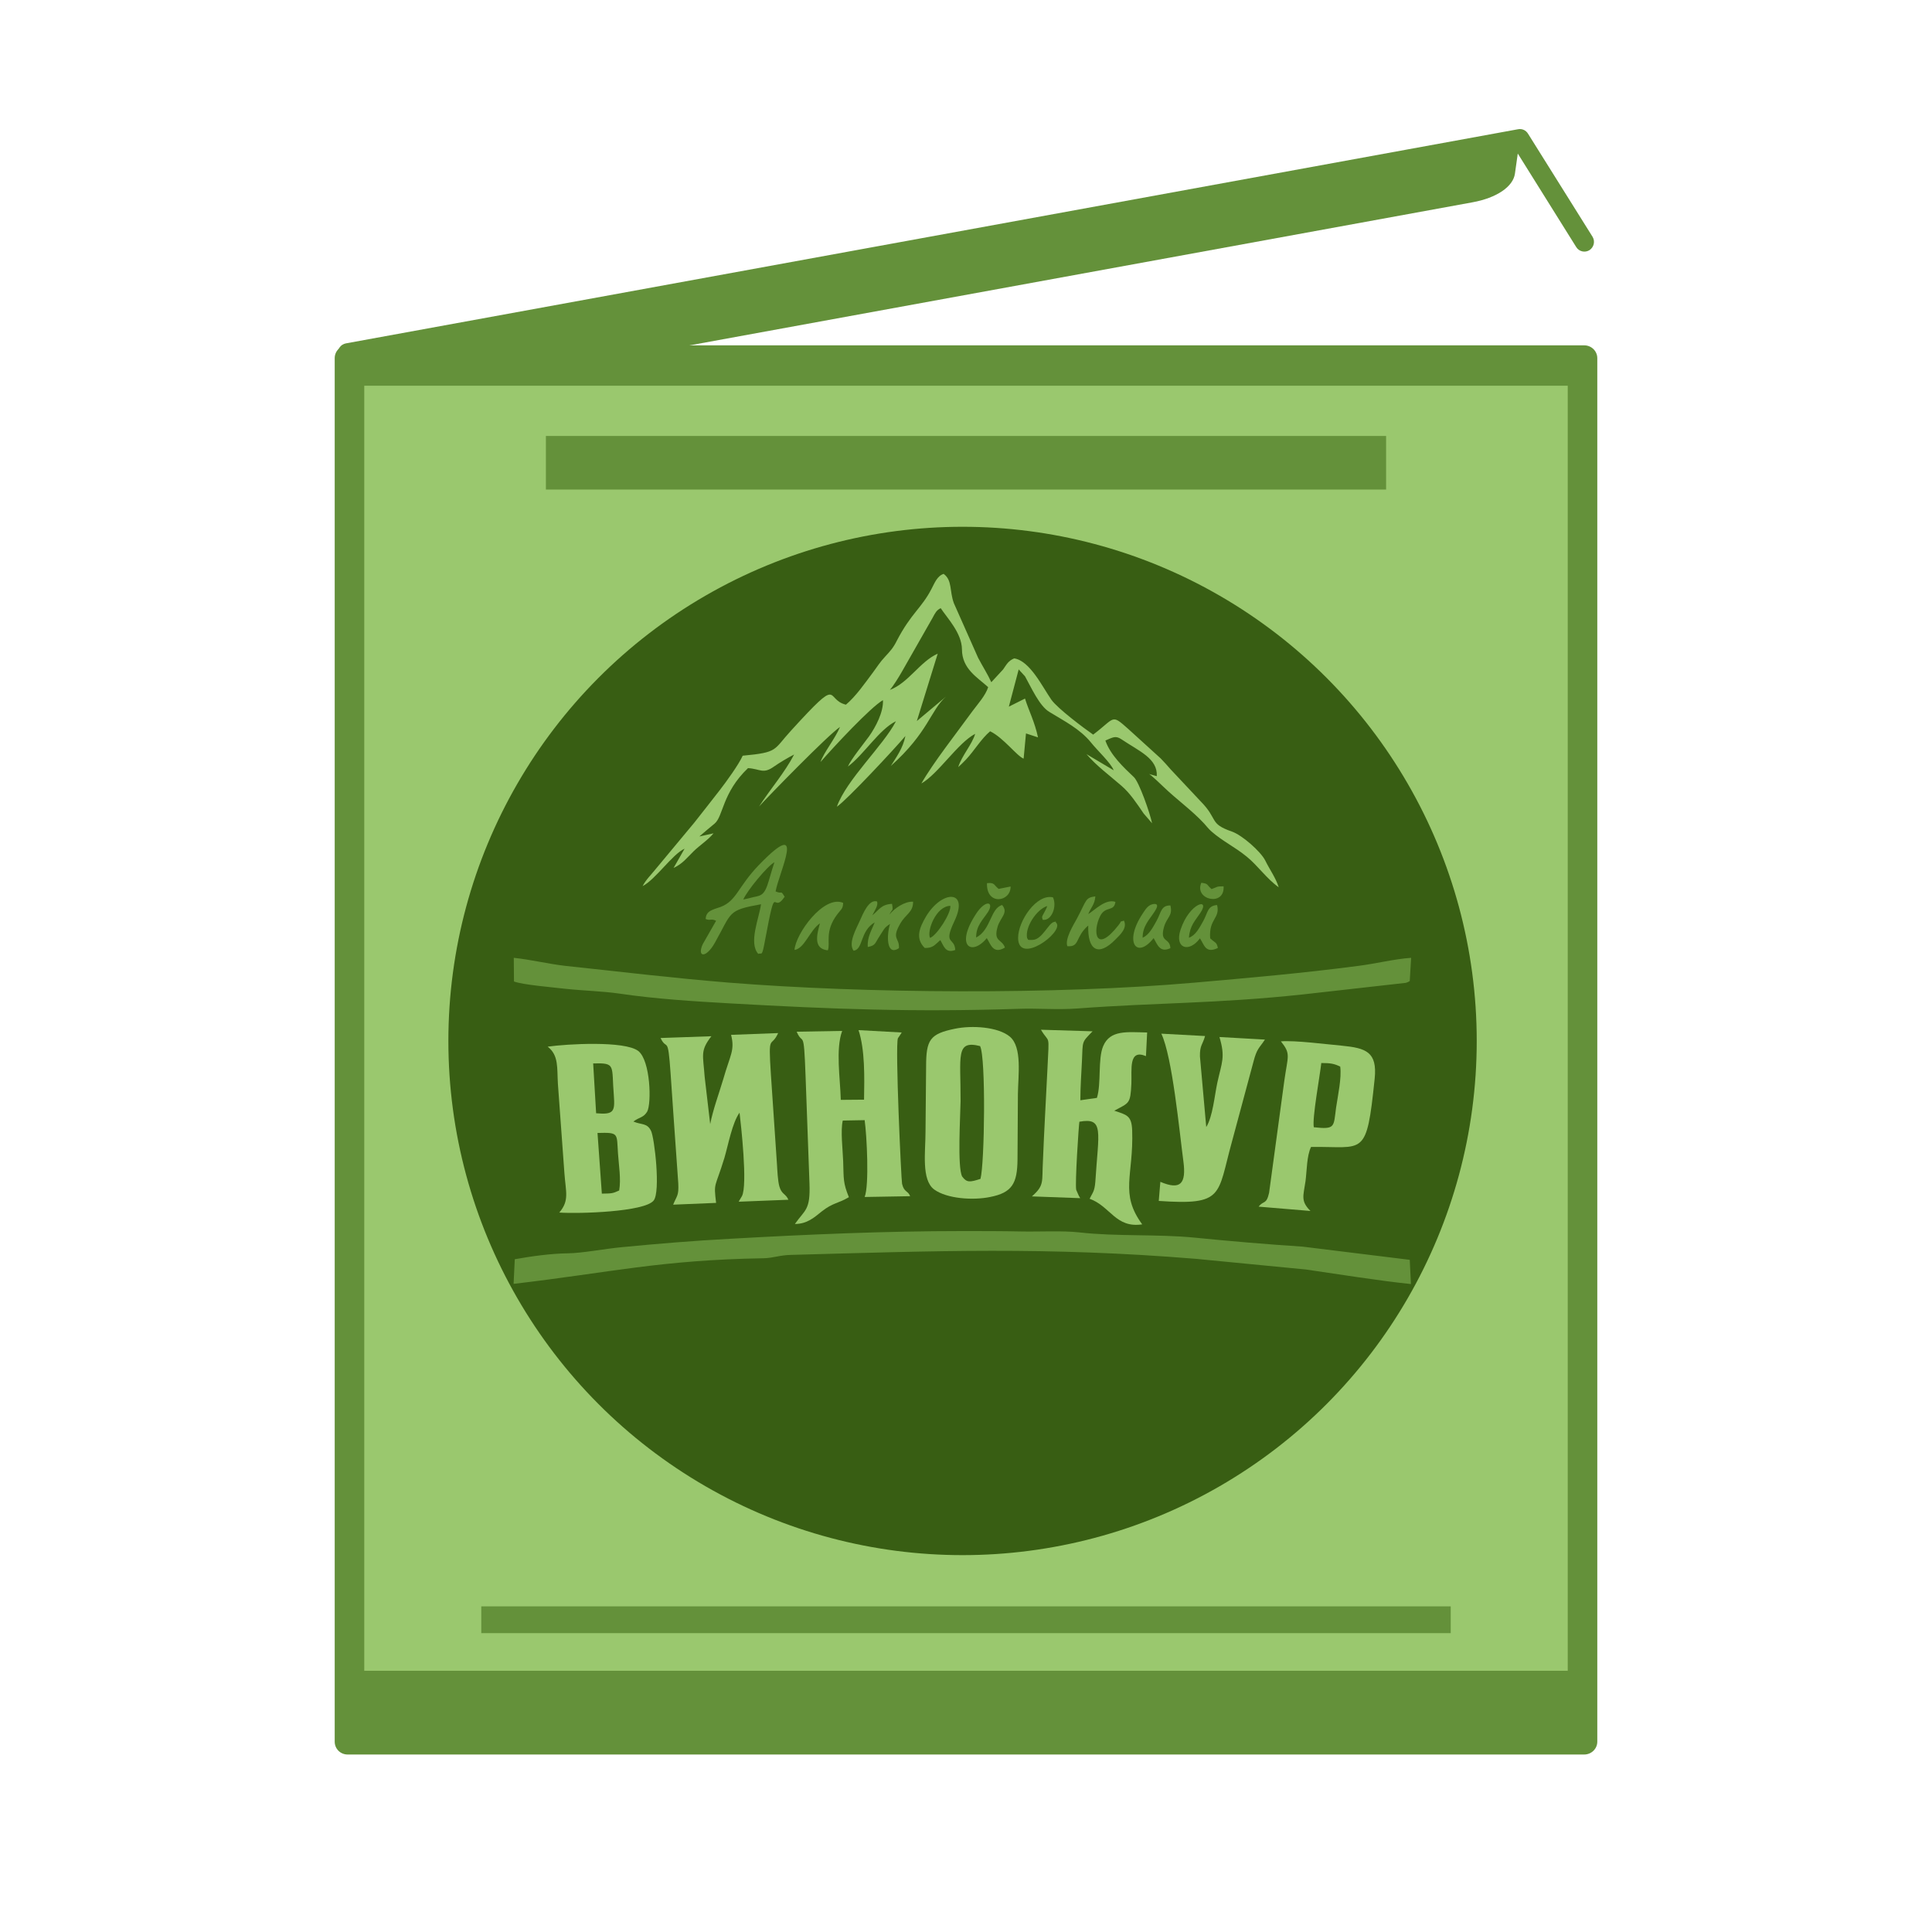
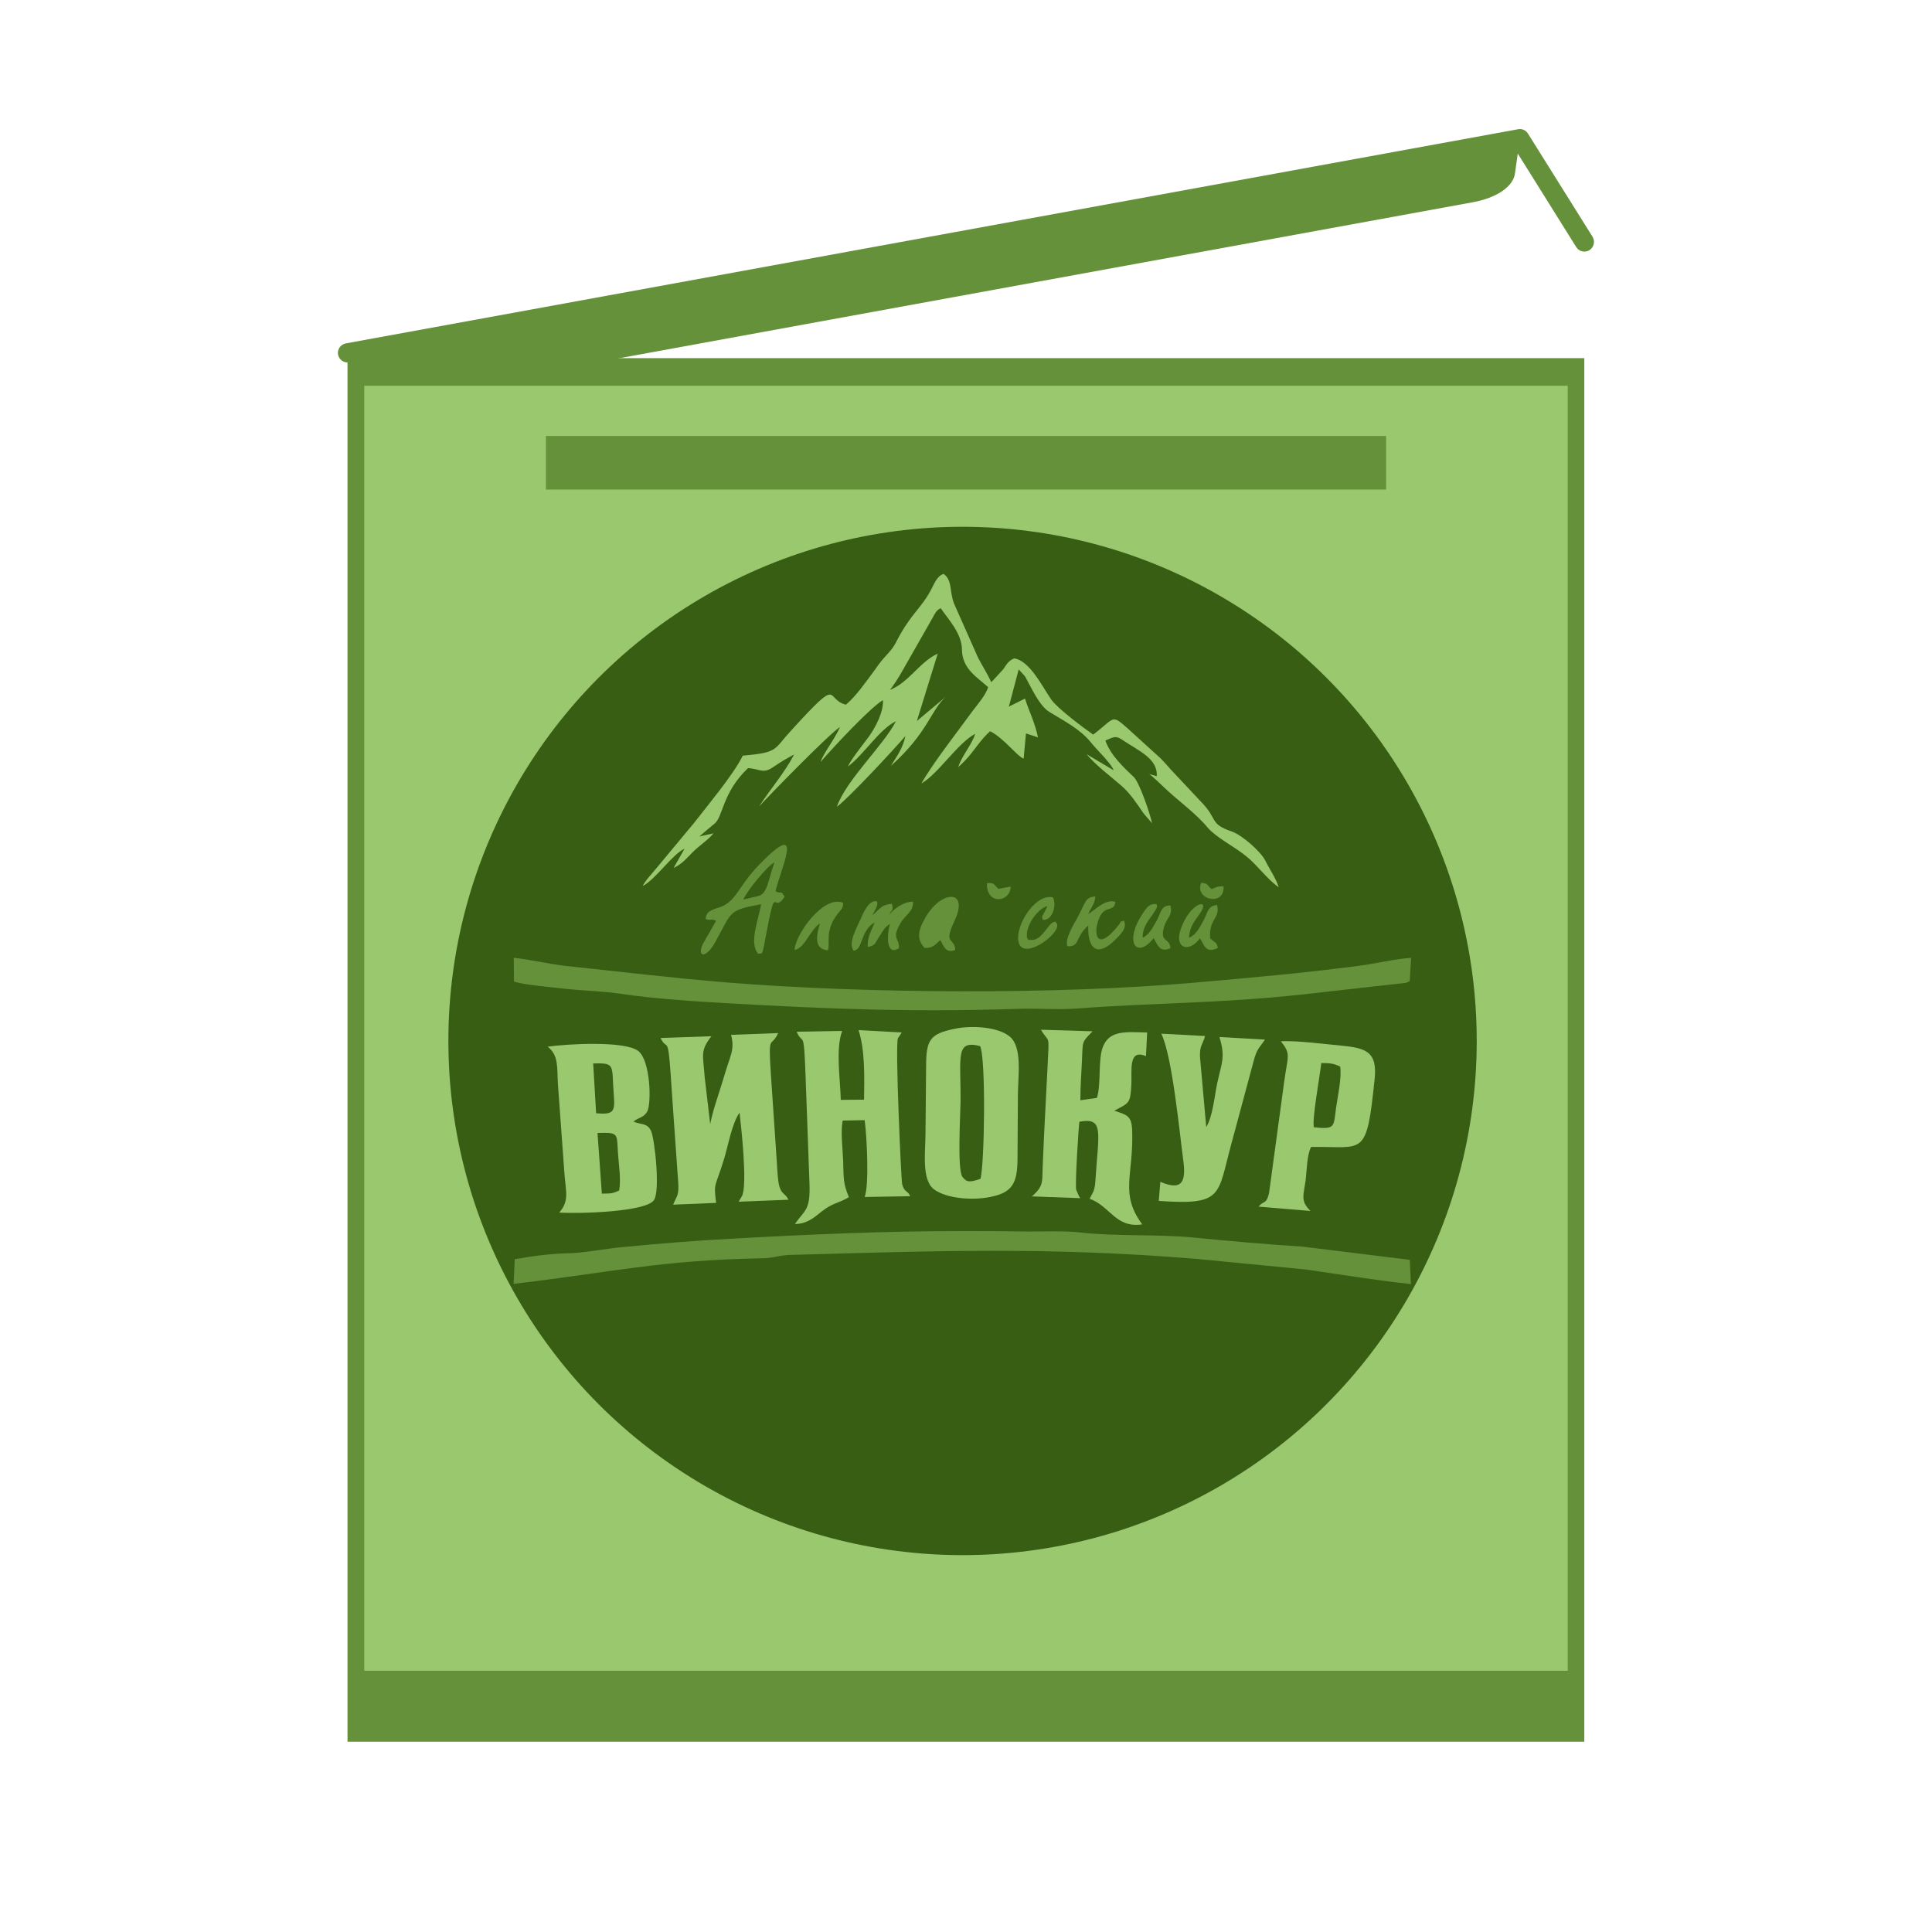
<svg xmlns="http://www.w3.org/2000/svg" xml:space="preserve" width="300px" height="300px" style="shape-rendering:geometricPrecision; text-rendering:geometricPrecision; image-rendering:optimizeQuality; fill-rule:evenodd; clip-rule:evenodd" viewBox="0 0 9.807 9.807">
  <defs>
    <style type="text/css">  .fil0 {fill:none} .fil4 {fill:#385E13} .fil1 {fill:#64913A} .fil3 {fill:#9AC86E} .fil2 {fill:#64913A;fill-rule:nonzero}  </style>
  </defs>
  <g id="Слой_x0020_1">
    <g id="_1939061080272">
      <rect class="fil0" width="9.807" height="9.807" />
      <g>
        <g>
          <path class="fil1" d="M1.764 1.791l5.951 -1.087 -0.025 0.177c-0.009,0.067 -0.094,0.124 -0.216,0.146l-5.221 0.954c-0.121,0.022 -0.244,0.002 -0.311,-0.05l-0.178 -0.14z" />
          <rect class="fil1" x="1.764" y="1.818" width="6.278" height="7.023" />
-           <path class="fil2" d="M1.764 1.753l6.278 0c0.036,0 0.066,0.029 0.066,0.065l0 7.023c0,0.036 -0.03,0.065 -0.066,0.065l-6.278 0c-0.036,0 -0.065,-0.029 -0.065,-0.065l0 -7.023c0,-0.036 0.029,-0.065 0.065,-0.065zm6.213 0.131l-6.147 0 0 6.892 6.147 0 0 -6.892z" />
          <rect class="fil3" x="1.849" y="1.958" width="6.109" height="6.523" />
-           <rect class="fil1" x="2.443" y="8.154" width="4.921" height="0.136" />
          <path class="fil2" d="M1.773 1.839c-0.027,0.005 -0.052,-0.013 -0.057,-0.039 -0.005,-0.027 0.013,-0.052 0.04,-0.057l5.95 -1.087c0.021,-0.004 0.04,0.006 0.05,0.022l0.328 0.524c0.014,0.023 0.007,0.053 -0.016,0.068 -0.023,0.014 -0.053,0.007 -0.067,-0.016l-0.31 -0.496 -5.918 1.081z" />
          <rect class="fil1" x="2.771" y="2.213" width="4.265" height="0.272" />
        </g>
        <g>
          <circle class="fil4" cx="4.886" cy="5.284" r="2.61" />
          <path class="fil3" d="M4.294 3.577c-0.109,-0.026 -0.018,-0.154 -0.278,0.131 -0.092,0.1 -0.063,0.111 -0.246,0.128 -0.02,0.045 -0.084,0.133 -0.115,0.173 -0.045,0.057 -0.085,0.11 -0.13,0.166l-0.198 0.238c-0.023,0.029 -0.048,0.052 -0.065,0.085 0.067,-0.035 0.151,-0.162 0.213,-0.19l-0.056 0.098c0.048,-0.023 0.066,-0.05 0.103,-0.086 0.031,-0.03 0.072,-0.056 0.1,-0.09l-0.072 0.016c0.016,-0.014 0.058,-0.05 0.077,-0.065 0.045,-0.037 0.038,-0.156 0.17,-0.282 0.063,0.004 0.076,0.032 0.132,-0.008 0.03,-0.021 0.071,-0.045 0.102,-0.061 -0.047,0.091 -0.122,0.177 -0.178,0.264 0.047,-0.052 0.349,-0.362 0.411,-0.404 -0.025,0.06 -0.082,0.129 -0.099,0.178 0.067,-0.077 0.255,-0.279 0.317,-0.314 0.003,0.061 -0.037,0.136 -0.07,0.183 -0.027,0.037 -0.092,0.117 -0.108,0.154 0.081,-0.06 0.159,-0.189 0.244,-0.23 -0.064,0.124 -0.251,0.296 -0.3,0.434 0.05,-0.033 0.296,-0.297 0.348,-0.359 -0.013,0.064 -0.047,0.108 -0.074,0.152 0.191,-0.171 0.201,-0.282 0.28,-0.352l-0.148 0.124 0.106 -0.342c-0.09,0.04 -0.149,0.149 -0.243,0.184 0.017,-0.019 0.045,-0.064 0.062,-0.094l0.155 -0.272c0.013,-0.024 0.019,-0.038 0.041,-0.049 0.033,0.05 0.107,0.126 0.108,0.209 0,0.099 0.078,0.142 0.133,0.192 -0.013,0.042 -0.053,0.086 -0.079,0.121 -0.079,0.109 -0.201,0.264 -0.26,0.368 0.086,-0.049 0.184,-0.205 0.273,-0.252 -0.015,0.053 -0.068,0.111 -0.086,0.169 0.012,-0.011 0.024,-0.022 0.04,-0.039 0.042,-0.045 0.076,-0.104 0.122,-0.143 0.068,0.033 0.136,0.126 0.17,0.139l0.012 -0.128 0.061 0.02c-0.017,-0.08 -0.046,-0.133 -0.066,-0.197l-0.082 0.041 0.05 -0.189 0.032 0.035c0.031,0.055 0.073,0.151 0.124,0.181 0.075,0.046 0.155,0.086 0.211,0.155 0.029,0.037 0.103,0.106 0.115,0.141l-0.138 -0.082c0.05,0.059 0.122,0.112 0.178,0.161 0.043,0.037 0.078,0.09 0.112,0.14l0.043 0.05c-0.01,-0.05 -0.066,-0.211 -0.093,-0.235 -0.051,-0.048 -0.119,-0.112 -0.144,-0.185 0.04,-0.017 0.052,-0.026 0.082,-0.006 0.089,0.06 0.184,0.097 0.179,0.187l-0.039 -0.011c0.009,0.004 0.061,0.053 0.073,0.065 0.065,0.063 0.144,0.119 0.206,0.186 0.013,0.014 0.022,0.027 0.038,0.041 0.056,0.049 0.118,0.078 0.178,0.127 0.058,0.047 0.1,0.111 0.163,0.156 -0.016,-0.05 -0.045,-0.088 -0.069,-0.137 -0.024,-0.046 -0.117,-0.128 -0.169,-0.146 -0.118,-0.041 -0.067,-0.061 -0.159,-0.154l-0.152 -0.162c-0.018,-0.021 -0.03,-0.034 -0.05,-0.055l-0.164 -0.149c-0.089,-0.079 -0.065,-0.058 -0.179,0.028 -0.046,-0.032 -0.18,-0.132 -0.212,-0.177 -0.046,-0.066 -0.109,-0.198 -0.189,-0.21 -0.031,0.013 -0.039,0.032 -0.056,0.056l-0.06 0.065c-0.018,-0.04 -0.045,-0.082 -0.067,-0.124l-0.123 -0.277c-0.023,-0.062 -0.007,-0.116 -0.052,-0.149 -0.033,0.011 -0.045,0.045 -0.062,0.077 -0.05,0.097 -0.103,0.123 -0.175,0.261 -0.019,0.039 -0.037,0.057 -0.059,0.081 -0.029,0.031 -0.04,0.051 -0.064,0.083 -0.039,0.052 -0.085,0.119 -0.136,0.162z" />
          <path class="fil1" d="M2.607 6.517c0.497,-0.058 0.741,-0.121 1.269,-0.13 0.049,-0.001 0.082,-0.016 0.139,-0.017 0.734,-0.02 1.297,-0.042 2.056,0.02l0.557 0.054c0.174,0.025 0.362,0.056 0.534,0.074l-0.006 -0.123 -0.544 -0.067c-0.186,-0.012 -0.37,-0.028 -0.552,-0.046 -0.185,-0.018 -0.393,-0.005 -0.579,-0.026 -0.086,-0.01 -0.206,-0.003 -0.298,-0.005 -0.099,-0.002 -0.198,-0.002 -0.297,-0.002 -0.393,0 -0.785,0.017 -1.177,0.039 -0.187,0.01 -0.369,0.025 -0.555,0.043 -0.085,0.008 -0.197,0.03 -0.272,0.031 -0.085,0.001 -0.186,0.015 -0.269,0.03l-0.006 0.125zm0.002 -1.535c0.043,0.017 0.2,0.03 0.259,0.037 0.092,0.01 0.19,0.012 0.279,0.025 0.175,0.026 0.375,0.039 0.554,0.049 0.531,0.03 0.938,0.045 1.464,0.028 0.104,-0.004 0.199,0.006 0.306,-0.002 0.403,-0.03 0.7,-0.024 1.141,-0.071l0.524 -0.059c0.013,-0.004 0.014,-0.006 0.02,-0.009l0.007 -0.118c-0.087,0.006 -0.18,0.03 -0.269,0.041 -0.282,0.037 -0.547,0.06 -0.831,0.085 -0.708,0.062 -1.671,0.055 -2.362,0 -0.305,-0.025 -0.536,-0.054 -0.83,-0.085 -0.088,-0.01 -0.176,-0.032 -0.263,-0.041l0.001 0.12z" />
          <path class="fil3" d="M3.605 5.706l-0.028 -0.239c-0.008,-0.113 -0.024,-0.132 0.034,-0.207l-0.258 0.009c0.033,0.069 0.037,-0.021 0.051,0.18 0.005,0.073 0.01,0.145 0.015,0.218l0.024 0.34c0.003,0.064 -0.007,0.061 -0.026,0.108l0.218 -0.009c-0.013,-0.108 -0.006,-0.071 0.042,-0.228 0.02,-0.068 0.04,-0.179 0.077,-0.23 0.007,0.059 0.042,0.368 0.012,0.424l-0.012 0.02c-0.001,0.002 -0.003,0.005 -0.004,0.008l0.252 -0.01c-0.014,-0.032 -0.034,-0.026 -0.046,-0.068 -0.008,-0.029 -0.01,-0.079 -0.012,-0.111l-0.031 -0.459c-0.014,-0.215 0,-0.127 0.037,-0.208l-0.239 0.009c0.02,0.079 -0.004,0.1 -0.04,0.226 -0.023,0.077 -0.051,0.151 -0.066,0.227z" />
          <path class="fil3" d="M3.033 5.751c0.11,-0.003 0.097,0.001 0.104,0.104 0.004,0.06 0.016,0.13 0.006,0.188 -0.034,0.016 -0.039,0.015 -0.088,0.016l-0.022 -0.308zm-0.022 -0.353c0.118,-0.003 0.092,0.009 0.105,0.164 0.006,0.081 -0.001,0.097 -0.09,0.089l-0.015 -0.253zm-0.231 -0.085c0.057,0.044 0.047,0.107 0.052,0.189l0.033 0.453c0.007,0.097 0.026,0.139 -0.026,0.2 0.098,0.007 0.433,-0.003 0.479,-0.061 0.036,-0.045 0.004,-0.318 -0.013,-0.353 -0.02,-0.042 -0.048,-0.03 -0.09,-0.048 0.031,-0.023 0.051,-0.019 0.07,-0.05 0.023,-0.041 0.017,-0.26 -0.045,-0.308 -0.068,-0.053 -0.363,-0.036 -0.46,-0.022z" />
          <path class="fil3" d="M5.238 6.073l0.245 0.009c-0.002,-0.003 -0.004,-0.01 -0.005,-0.008l-0.015 -0.034c-0.007,-0.032 0.013,-0.33 0.016,-0.346 0.127,-0.023 0.097,0.05 0.081,0.305 -0.004,0.05 -0.014,0.055 -0.029,0.086 0.107,0.039 0.131,0.15 0.267,0.13 -0.116,-0.158 -0.043,-0.247 -0.051,-0.478 -0.003,-0.075 -0.028,-0.078 -0.091,-0.099 0.076,-0.041 0.082,-0.033 0.087,-0.137 0.003,-0.07 -0.016,-0.178 0.074,-0.14l0.006 -0.12c-0.101,-0.002 -0.188,-0.014 -0.223,0.069 -0.028,0.065 -0.009,0.191 -0.032,0.263l-0.084 0.012c0,-0.068 0.005,-0.134 0.008,-0.198 0.005,-0.106 -0.003,-0.093 0.054,-0.152l-0.262 -0.008c0.044,0.075 0.042,0.01 0.033,0.197 -0.004,0.078 -0.008,0.156 -0.012,0.234 -0.004,0.079 -0.008,0.157 -0.011,0.236 -0.006,0.105 0.009,0.122 -0.056,0.179z" />
          <path class="fil3" d="M4.035 6.213c0.063,0 0.099,-0.034 0.138,-0.065 0.055,-0.043 0.08,-0.038 0.136,-0.071 -0.03,-0.074 -0.026,-0.092 -0.029,-0.183 -0.002,-0.057 -0.014,-0.155 -0.002,-0.206l0.111 -0.002c0.011,0.076 0.024,0.331 0,0.39l0.231 -0.004c-0.011,-0.029 -0.031,-0.019 -0.041,-0.063 -0.004,-0.014 -0.036,-0.703 -0.021,-0.739l0.015 -0.022c0.001,-0.002 0.003,-0.005 0.004,-0.007l-0.219 -0.012c0.033,0.1 0.03,0.239 0.028,0.353l-0.118 0.001c-0.003,-0.109 -0.027,-0.258 0.007,-0.35l-0.231 0.004c0.032,0.075 0.036,-0.025 0.045,0.221l0.02 0.549c0.005,0.137 -0.022,0.132 -0.074,0.206z" />
          <path class="fil3" d="M4.884 5.972c-0.025,-0.047 -0.009,-0.309 -0.008,-0.383 0.001,-0.228 -0.027,-0.311 0.099,-0.279 0.03,0.058 0.023,0.596 0.002,0.674 -0.055,0.018 -0.07,0.019 -0.093,-0.012zm-0.037 -0.75c-0.127,0.026 -0.146,0.056 -0.146,0.192 -0.001,0.111 -0.002,0.221 -0.003,0.332 0,0.1 -0.022,0.243 0.044,0.292 0.065,0.047 0.197,0.056 0.284,0.038 0.112,-0.022 0.138,-0.069 0.139,-0.191 0.001,-0.11 0.001,-0.221 0.002,-0.331 0.001,-0.095 0.023,-0.238 -0.041,-0.292 -0.06,-0.05 -0.193,-0.058 -0.279,-0.04z" />
          <path class="fil3" d="M6.669 5.722c-0.009,-0.045 0.031,-0.261 0.038,-0.326 0.047,0 0.064,0.003 0.096,0.018 0.008,0.057 -0.012,0.148 -0.021,0.209 -0.013,0.098 -0.003,0.111 -0.113,0.099zm-0.28 0.403l0.263 0.022c-0.051,-0.051 -0.036,-0.076 -0.025,-0.152 0.007,-0.054 0.006,-0.128 0.028,-0.173 0.271,-0.004 0.281,0.059 0.323,-0.347 0.014,-0.136 -0.045,-0.155 -0.166,-0.167 -0.079,-0.007 -0.238,-0.028 -0.31,-0.022 0.052,0.065 0.035,0.072 0.017,0.202l-0.077 0.567c-0.014,0.062 -0.028,0.037 -0.053,0.07z" />
          <path class="fil3" d="M5.89 5.999l-0.008 0.097c0.333,0.023 0.296,-0.028 0.371,-0.299l0.109 -0.405c0.018,-0.071 0.03,-0.071 0.059,-0.115l-0.231 -0.013c0.031,0.103 0.012,0.128 -0.011,0.233 -0.014,0.066 -0.023,0.171 -0.056,0.224l-0.032 -0.359c-0.001,-0.057 0.014,-0.059 0.026,-0.103l-0.222 -0.012c0.056,0.117 0.092,0.498 0.112,0.648 0.015,0.113 -0.014,0.148 -0.117,0.104z" />
          <path class="fil1" d="M3.773 4.566c0.019,-0.045 0.125,-0.173 0.158,-0.189 -0.034,0.102 -0.037,0.156 -0.078,0.17 -0.009,0.003 -0.019,0.005 -0.029,0.007 -0.018,0.005 -0.033,0.008 -0.051,0.012zm-0.191 0.099c0.025,0.01 0.027,-0.004 0.053,0.009l-0.068 0.119c-0.03,0.067 0.017,0.073 0.062,-0.008 0.088,-0.156 0.062,-0.164 0.234,-0.195 -0.01,0.072 -0.064,0.196 -0.014,0.252 0.019,-0.008 0.018,0.021 0.035,-0.072 0.059,-0.315 0.034,-0.121 0.099,-0.218 -0.023,-0.037 -0.009,-0.011 -0.046,-0.027 0.017,-0.097 0.162,-0.389 -0.084,-0.135 -0.109,0.113 -0.113,0.183 -0.196,0.214 -0.04,0.014 -0.073,0.019 -0.075,0.061z" />
          <path class="fil1" d="M4.333 4.826c0.05,-0.007 0.031,-0.099 0.107,-0.144 -0.014,0.038 -0.039,0.074 -0.035,0.125 0.041,-0.008 0.035,-0.018 0.061,-0.057 0.02,-0.029 0.019,-0.039 0.052,-0.06 -0.017,0.051 -0.021,0.167 0.045,0.123 0.004,-0.054 -0.04,-0.044 0.007,-0.125 0.028,-0.049 0.065,-0.056 0.065,-0.111 -0.043,-0.002 -0.094,0.033 -0.12,0.065 0.014,-0.031 0.02,-0.013 0.013,-0.054 -0.057,0.003 -0.067,0.033 -0.1,0.058 0.013,-0.026 0.031,-0.05 0.024,-0.07 -0.041,-0.013 -0.071,0.061 -0.088,0.099 -0.017,0.039 -0.06,0.112 -0.031,0.151z" />
          <path class="fil1" d="M5.418 4.803c0.065,0.005 0.038,-0.046 0.106,-0.105 -0.004,0.126 0.051,0.16 0.138,0.071 0.024,-0.024 0.062,-0.058 0.043,-0.096 -0.028,0.011 -0.004,-0.007 -0.028,0.024 -0.117,0.149 -0.132,0.03 -0.092,-0.048 0.027,-0.052 0.07,-0.019 0.077,-0.071 -0.051,-0.017 -0.106,0.043 -0.138,0.062 0.012,-0.031 0.034,-0.05 0.036,-0.09 -0.052,0.007 -0.043,0.018 -0.093,0.112 -0.018,0.033 -0.063,0.105 -0.049,0.141z" />
-           <path class="fil1" d="M4.721 4.761c-0.017,-0.034 0.029,-0.161 0.103,-0.163 0.005,0.036 -0.068,0.15 -0.103,0.163zm-0.027 0.051c0.043,0.001 0.052,-0.017 0.079,-0.04 0.017,0.027 0.025,0.07 0.076,0.05 -0.004,-0.067 -0.063,-0.023 -0.004,-0.147 0.076,-0.161 -0.064,-0.158 -0.145,-0.022 -0.033,0.057 -0.055,0.11 -0.006,0.159z" />
+           <path class="fil1" d="M4.721 4.761zm-0.027 0.051c0.043,0.001 0.052,-0.017 0.079,-0.04 0.017,0.027 0.025,0.07 0.076,0.05 -0.004,-0.067 -0.063,-0.023 -0.004,-0.147 0.076,-0.161 -0.064,-0.158 -0.145,-0.022 -0.033,0.057 -0.055,0.11 -0.006,0.159z" />
          <path class="fil1" d="M6.091 4.763c0.022,0.033 0.028,0.079 0.091,0.049 -0.006,-0.031 -0.014,-0.025 -0.039,-0.049 -0.008,-0.1 0.052,-0.1 0.035,-0.169 -0.049,0.004 -0.046,0.037 -0.07,0.081 -0.021,0.037 -0.039,0.073 -0.073,0.085 0.005,-0.063 0.032,-0.086 0.058,-0.126 0.053,-0.079 -0.054,-0.053 -0.1,0.084 -0.033,0.097 0.043,0.12 0.098,0.045z" />
          <path class="fil1" d="M4.033 4.822c0.051,-0.007 0.077,-0.099 0.129,-0.135 -0.014,0.053 -0.037,0.129 0.04,0.137 0.015,-0.035 -0.019,-0.095 0.049,-0.184 0.018,-0.024 0.028,-0.026 0.029,-0.057 -0.099,-0.042 -0.242,0.158 -0.247,0.239z" />
-           <path class="fil1" d="M5.009 4.762c0.02,0.031 0.032,0.084 0.092,0.048 -0.014,-0.044 -0.06,-0.027 -0.037,-0.106 0.015,-0.049 0.056,-0.07 0.023,-0.11 -0.06,0.016 -0.056,0.126 -0.132,0.165 -0.001,-0.06 0.036,-0.092 0.061,-0.131 0.031,-0.051 -0.013,-0.063 -0.061,0.01 -0.11,0.168 -0.021,0.216 0.054,0.124z" />
          <path class="fil1" d="M5.856 4.762c0.019,0.033 0.032,0.076 0.085,0.051 -0.003,-0.056 -0.056,-0.025 -0.032,-0.109 0.015,-0.05 0.045,-0.055 0.032,-0.108 -0.048,0 -0.046,0.034 -0.07,0.078 -0.02,0.036 -0.039,0.072 -0.071,0.086 0,-0.06 0.034,-0.091 0.061,-0.133 0.01,-0.015 0.027,-0.045 -0.011,-0.037 -0.025,0.006 -0.037,0.029 -0.05,0.048 -0.096,0.144 -0.031,0.234 0.056,0.124z" />
          <path class="fil1" d="M5.363 4.686c-0.011,-0.009 0.007,-0.01 -0.013,-0.006 -0.028,0.006 -0.059,0.088 -0.107,0.091 -0.035,0.002 -0.021,-0.003 -0.029,-0.008 -0.013,-0.054 0.047,-0.147 0.102,-0.164 -0.006,0.018 -0.011,0.023 -0.017,0.036 -0.011,0.02 -0.011,0.018 -0.006,0.034 0.044,0.007 0.074,-0.067 0.052,-0.114 -0.083,-0.019 -0.177,0.119 -0.177,0.206 0.001,0.141 0.231,-0.028 0.195,-0.075z" />
          <path class="fil1" d="M6.211 4.499c-0.039,0 -0.029,0.003 -0.061,0.014 -0.027,-0.023 -0.014,-0.027 -0.052,-0.032 -0.038,0.087 0.12,0.123 0.113,0.018z" />
          <path class="fil1" d="M5.13 4.5l-0.061 0.012c-0.026,-0.021 -0.019,-0.033 -0.059,-0.029 -0.004,0.115 0.121,0.096 0.12,0.017z" />
        </g>
      </g>
    </g>
  </g>
</svg>